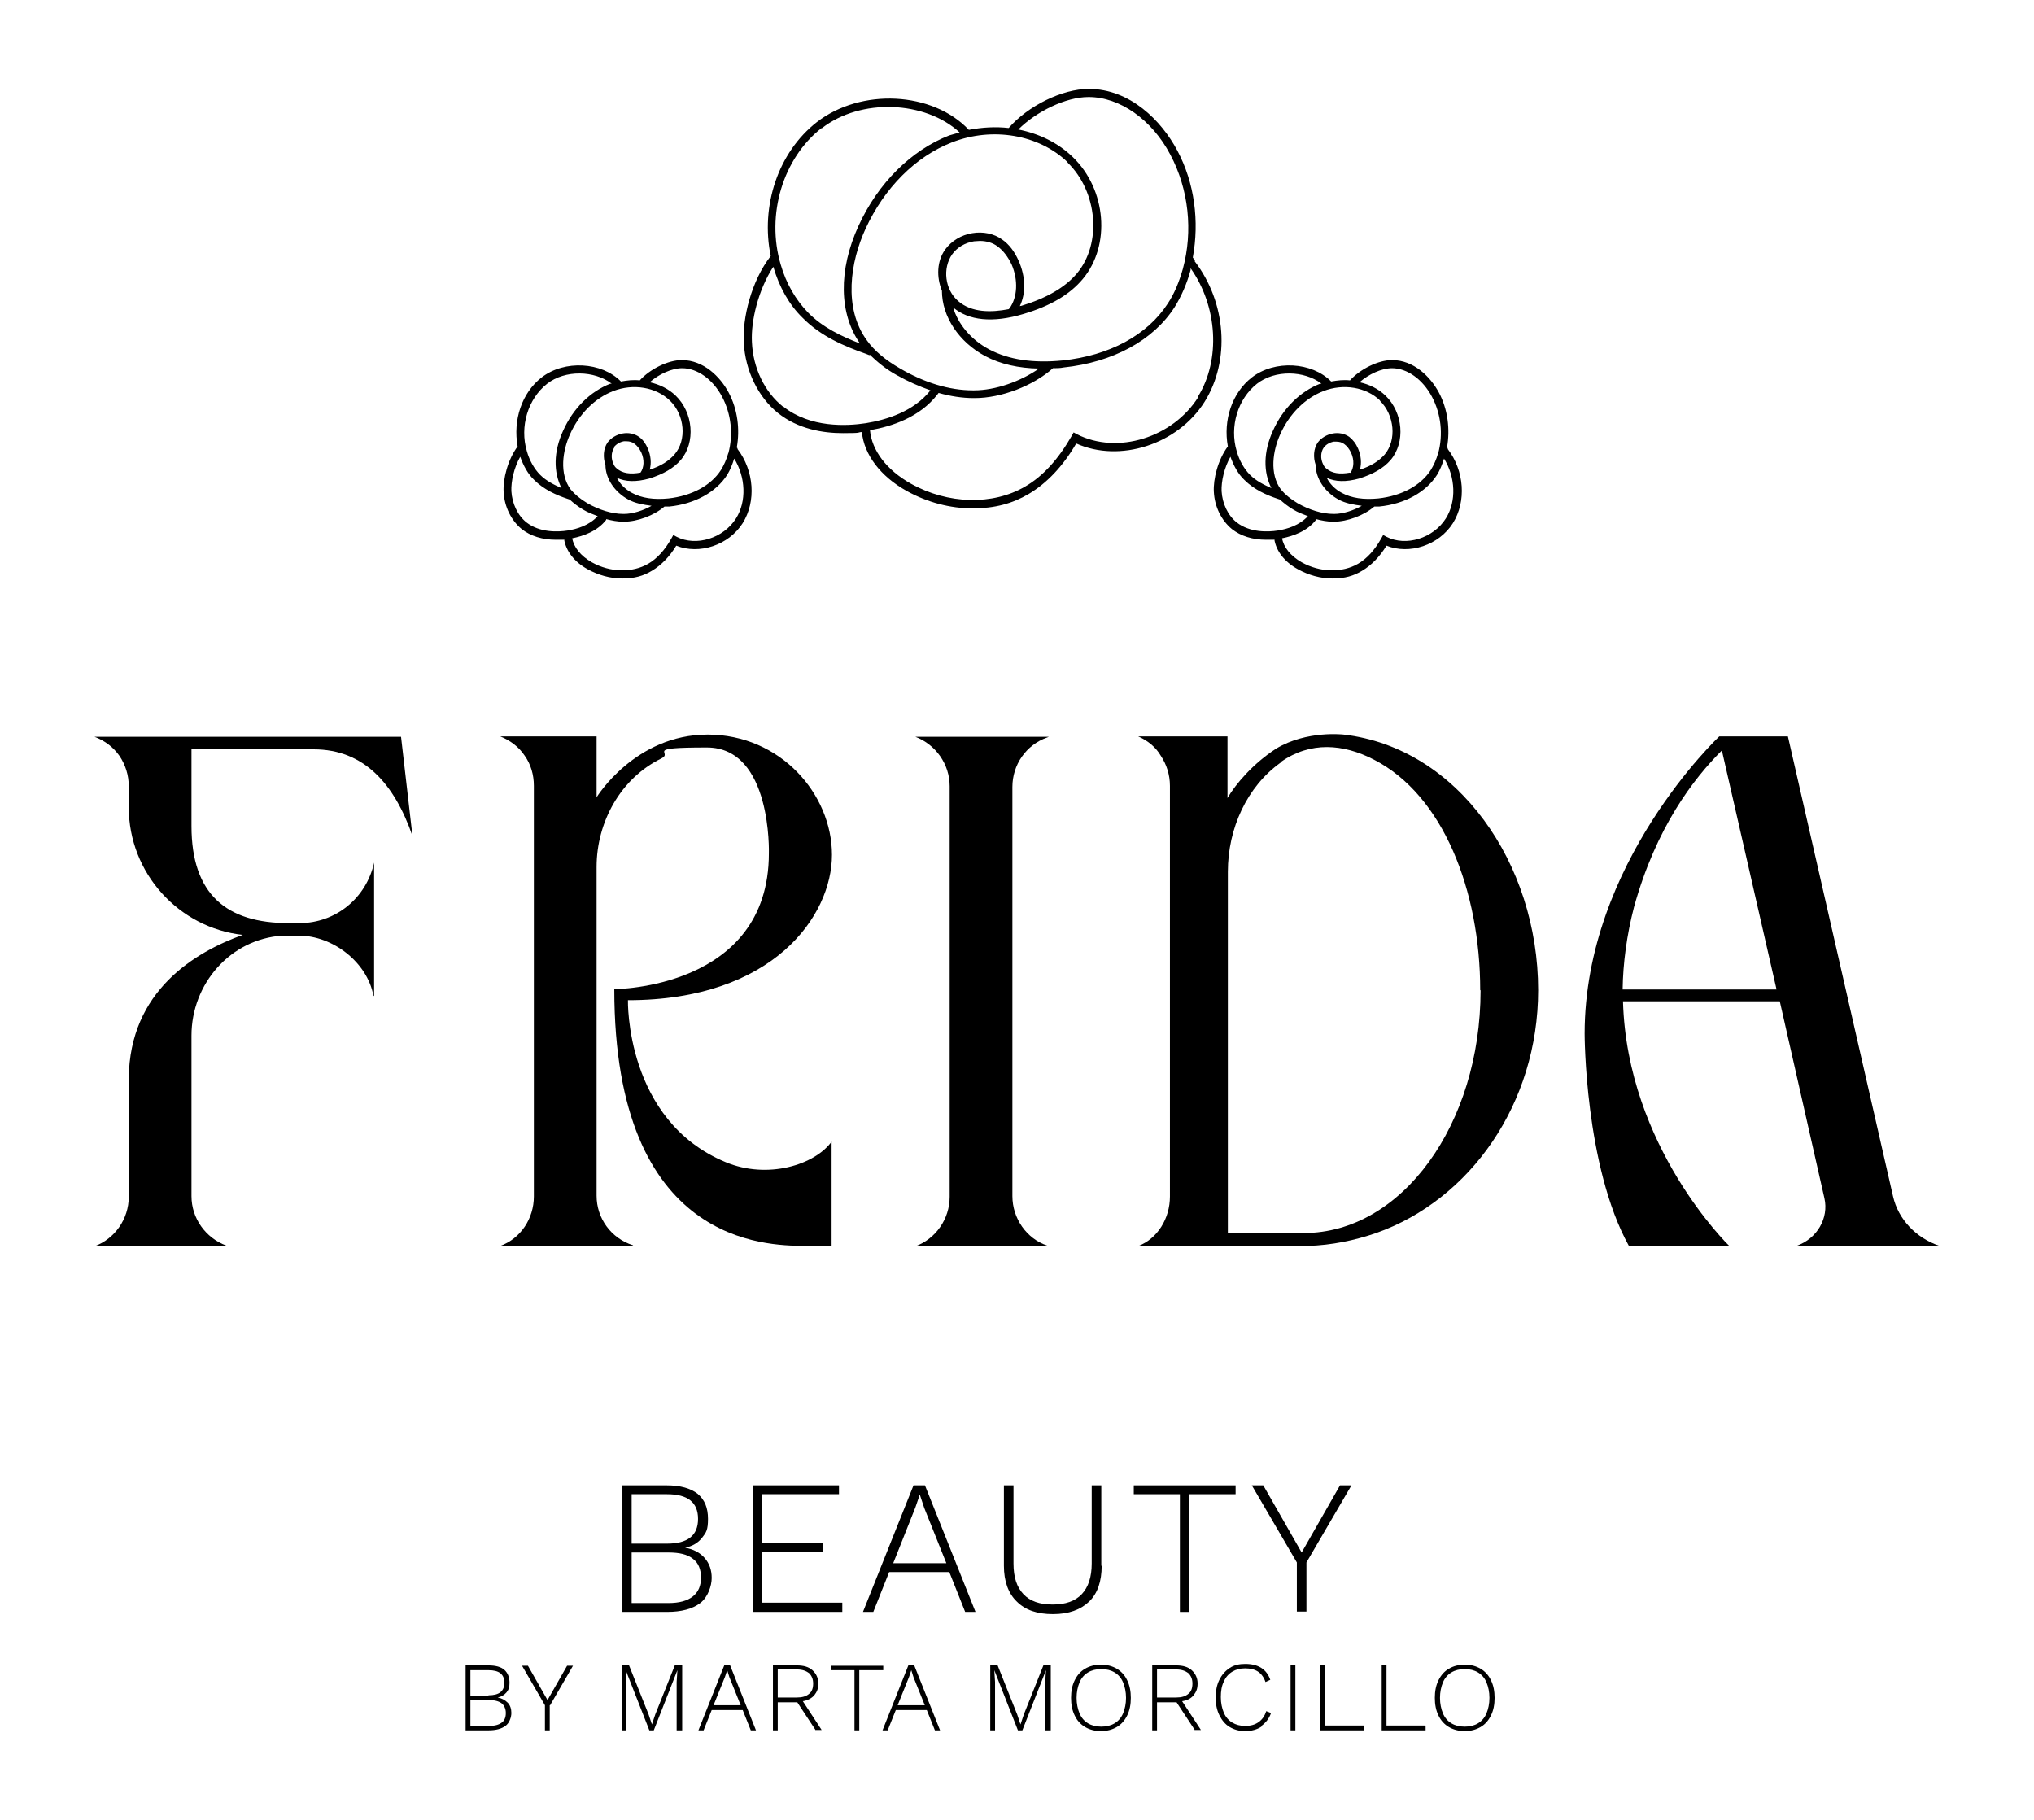
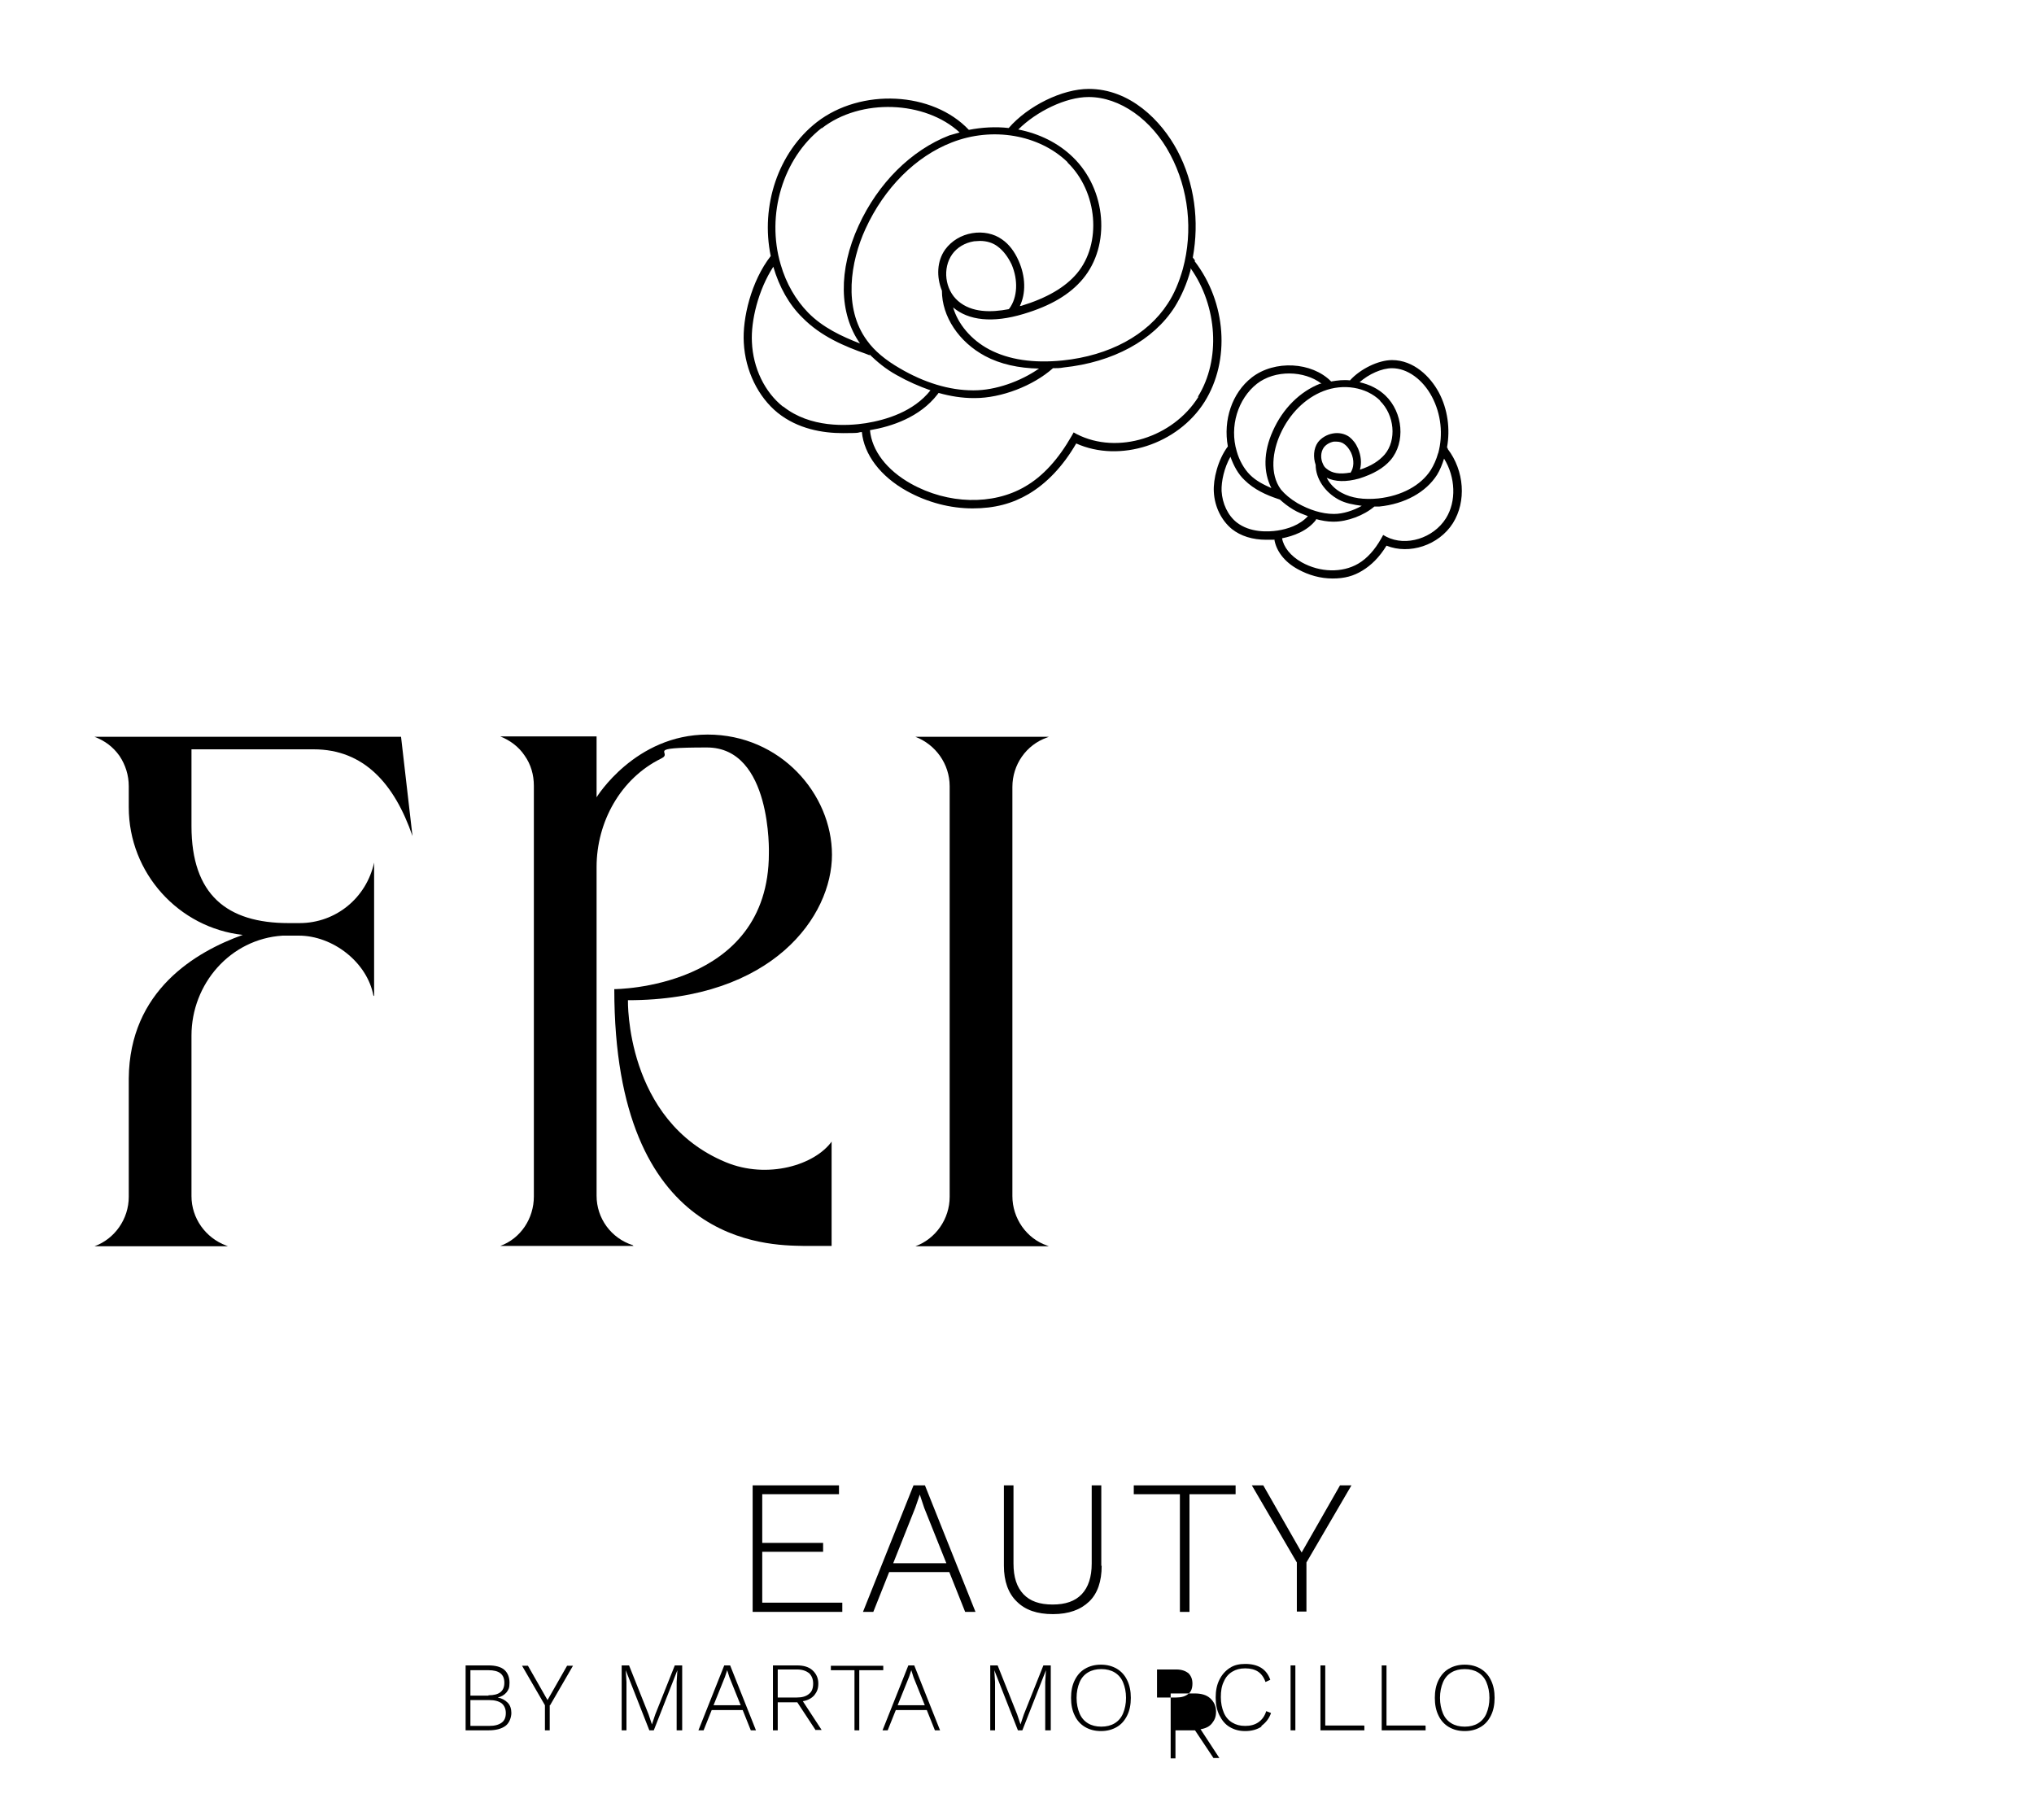
<svg xmlns="http://www.w3.org/2000/svg" id="Capa_1" version="1.1" viewBox="0 0 551.3 493.4">
  <g>
    <path d="M323.9,70.6l-.6-.8c1.8-9.8.5-20.2-4.2-29-4.3-8.1-12.8-16.7-24-16.7h0c-7.2,0-16.5,4.6-21.7,10.6-3.5-.4-7.2-.2-10.8.5-9.8-10.4-29.2-11.4-41.2-2.1-10.5,8.2-15.3,22.7-12.5,36.3-5.3,6.8-7.7,16.9-7.3,23.5.4,7.6,3.9,14.7,9.2,19,5.5,4.4,12.2,5.5,17.7,5.5s3.6-.2,5.1-.3c.6,6.1,5,12,12.2,16,5.6,3.1,11.8,4.7,17.8,4.7s10.8-1.3,15.2-3.9c4.9-2.9,9.3-7.5,12.9-13.7,11.8,5.3,27.5.3,34.8-11.3,7-11.2,5.9-26.9-2.7-38.1ZM295.1,26.3h0c8.4,0,17.1,6.1,22.1,15.6,5,9.4,6.2,20.7,3.4,31-1,3.5-2.3,6.7-4.1,9.4-5.5,8.5-15.8,14.1-28.5,15.4-7.9.8-14.6-.2-19.9-3-4.9-2.6-8.5-6.9-9.8-11.5,0,0,0,0,0,.1,4.2,3.6,10.8,4.3,19.1,1.8,7.4-2.2,12.6-5.3,16.1-9.5,7.6-9.1,6.4-24.2-2.7-33-4-3.9-9.2-6.4-14.8-7.5,4.9-4.9,12.9-8.8,19-8.8ZM258.1,68.9c1.3-1.8,3.4-3.1,5.9-3.5.5,0,1.1-.1,1.6-.1,1.8,0,3.5.5,4.8,1.5,1.5,1.1,2.8,2.8,3.8,4.9,1.8,4.2,1.6,8.9-.6,11.9l-.2.2c-4.7.9-10,1-13.7-2.2-3.6-3.1-4.3-8.9-1.6-12.7ZM289.4,44.1c8.1,7.9,9.3,21.9,2.5,30-3.2,3.8-8.2,6.7-15.1,8.8-.1,0-.3,0-.4.1,1.7-3.5,1.6-8-.3-12.3-1.1-2.5-2.6-4.5-4.5-5.8-2.2-1.6-5.2-2.2-8.1-1.7-3,.5-5.6,2.1-7.3,4.4-2.3,3.2-2.4,7.5-.9,11.2h0c0,7,4.6,13.9,11.7,17.7,4.1,2.2,9.1,3.3,14.6,3.4-5,3.5-11.8,5.9-17.6,5.9h-.3c-6.4,0-13.2-2.1-19.7-5.9-4-2.3-7-4.8-9-7.6-6.5-8.8-4.5-21.4-.4-30.3,5.1-11.1,13.6-19.6,23.4-23.4,11-4.3,23.6-2.1,31.3,5.3ZM222.7,34.8c10.6-8.3,28.1-7.5,37.4,1.1-.9.3-1.9.5-2.8.8-10.3,4-19.3,12.9-24.6,24.5-5.5,12-5.3,23.8.4,31.9-4.9-1.9-10.1-4.3-14.1-8.4-3.3-3.4-5.9-7.8-7.4-13-4-13.5.6-28.8,11.1-37ZM212.2,110.2c-4.9-3.9-8.1-10.4-8.4-17.5-.3-5.7,1.7-14.1,5.8-20.4,1.6,5.5,4.3,10.3,7.9,13.8,5,5.1,11.5,7.8,17.2,9.8l1,.4v-.2c2.1,2,4.3,3.9,7.4,5.6,3,1.7,6,3,9.1,4.1-4.6,5.8-12,8-17.5,8.9-5.2.8-15.1,1.3-22.4-4.5ZM324.8,107.6c-6.9,11-21.9,15.7-32.9,10.1l-.9-.5-.5.9c-3.6,6.3-7.8,11-12.7,13.8-8.7,5.1-20.9,4.8-30.9-.8-6.6-3.7-10.6-9-11.1-14.5,5.9-1,13.5-3.5,18.3-9.7l.3-.4c3.2.9,6.4,1.4,9.5,1.4h.3c7.2,0,15.8-3.3,21.2-8.1,1,0,1.9,0,2.9-.2,13.3-1.4,24.3-7.3,30.1-16.4,1.8-2.9,3.3-6.3,4.3-10,0-.2,0-.4,0-.5,7.3,10.3,8.2,24.8,2,34.8Z" />
    <path d="M392.4,121.5l-.2-.2c.9-5,.2-10.4-2.2-14.9-2.3-4.3-6.8-8.8-12.7-8.8-3.7,0-8.6,2.4-11.4,5.5-1.7-.2-3.4,0-5.1.3-5.2-5.3-15.3-5.9-21.5-1.1-5.4,4.2-7.8,11.6-6.5,18.7-2.7,3.6-4,8.9-3.8,12.3.2,4.1,2.1,7.8,4.9,10.1,2.4,1.9,5.6,2.9,9.3,2.9s1.6,0,2.2-.1c.5,3.1,2.7,6.1,6.4,8.1,2.9,1.6,6.1,2.5,9.4,2.5s5.7-.7,8-2.1c2.5-1.5,4.7-3.7,6.6-6.8,6.2,2.5,14.2-.1,18-6.1,3.7-5.9,3.1-14.2-1.4-20.1ZM374,108.6c4,3.9,4.6,10.7,1.3,14.6-1.5,1.7-3.6,3.1-6.7,4.1.5-1.8.3-3.8-.5-5.7-.6-1.4-1.4-2.4-2.4-3.2-1.3-.9-2.9-1.2-4.5-.9-1.6.3-3.1,1.2-4,2.4-1.2,1.7-1.3,4.1-.6,6.1h0c0,3.7,2.5,7.4,6.2,9.4,1.8,1,4,1.4,6.3,1.7-2.3,1.3-5.1,2.2-7.5,2.2h-.1c-3.2,0-6.6-1.1-9.8-2.9-2-1.2-3.4-2.4-4.5-3.7-3.2-4.3-2.2-10.6-.2-15,2.5-5.6,6.8-9.8,11.7-11.7,5.4-2.1,11.6-1.1,15.4,2.6ZM365.9,128.1c-2.8.5-4.9.2-6.4-1.1-.4-.3-.7-.7-.9-1.2h0s0,0,0,0c-.7-1.4-.7-3.2.2-4.5.6-.8,1.6-1.4,2.7-1.6.2,0,.5,0,.7,0,.8,0,1.6.2,2.2.7.7.5,1.3,1.3,1.8,2.3.9,2,.8,4.1-.2,5.5ZM389.8,122.8c-.5,1.8-1.2,3.3-2,4.6-2.7,4.2-7.9,7-14.2,7.7-4,.4-7.3-.1-9.9-1.5-1.9-1-3.3-2.5-4.1-4.1,2.3,1.1,5.2,1.2,8.8.2,3.8-1.2,6.6-2.8,8.5-5,4.1-4.8,3.4-12.9-1.4-17.5-1.9-1.8-4.3-3-7-3.6,2.5-2.2,6-3.8,8.8-3.8,4.1,0,8.3,3,10.8,7.7,2.5,4.7,3.1,10.3,1.7,15.4ZM357.8,104c-5.4,2.1-10.1,6.7-12.8,12.8-2.6,5.7-2.6,11.2-.4,15.5-2-.9-4.1-1.9-5.8-3.6-1.6-1.6-2.9-3.9-3.6-6.4-2-6.7.3-14.2,5.5-18.3,4.9-3.8,12.8-3.6,17.5,0-.1,0-.2,0-.4,0ZM337.3,130.1c2.6,2.6,6,4.1,9,5.1l.6.2c1,.9,2.1,1.8,3.6,2.7,1.3.8,2.7,1.3,4,1.8-2.3,2.5-5.6,3.5-8.2,3.9-2.6.4-7.5.6-11.1-2.2-2.4-1.9-3.9-5.1-4.1-8.5-.1-2.6.7-6.3,2.4-9.3.9,2.5,2.1,4.7,3.8,6.3ZM356.7,140.7c1.5.4,3.1.7,4.6.7h.2c3.7,0,8.2-1.7,11-4.1.4,0,.9,0,1.3,0,7-.7,12.7-3.9,15.7-8.6.8-1.3,1.4-2.8,1.9-4.4,3.1,5,3.4,11.6.5,16.2-3.4,5.4-10.8,7.7-16.1,5l-.9-.5-.5.9c-1.8,3.2-3.9,5.5-6.3,6.9-4.3,2.5-10.3,2.4-15.3-.4-3-1.7-4.9-4.1-5.3-6.5,3-.6,6.8-1.9,9.2-5Z" />
-     <path d="M199.9,121.5l-.2-.2c.9-5,.2-10.4-2.2-14.9-2.3-4.3-6.8-8.8-12.7-8.8-3.7,0-8.6,2.4-11.4,5.5-1.7-.2-3.4,0-5.1.3-5.2-5.3-15.3-5.9-21.5-1.1-5.4,4.2-7.8,11.6-6.5,18.7-2.7,3.6-4,8.9-3.8,12.3.2,4.1,2.1,7.8,4.9,10.1,2.4,1.9,5.6,2.9,9.3,2.9s1.6,0,2.2-.1c.5,3.1,2.7,6.1,6.4,8.1,2.9,1.6,6.1,2.5,9.4,2.5s5.7-.7,8-2.1c2.5-1.5,4.7-3.7,6.6-6.8,6.2,2.5,14.2-.1,18-6.1,3.7-5.9,3.1-14.2-1.4-20.1ZM166.4,121.2c.6-.8,1.6-1.4,2.7-1.6.2,0,.5,0,.7,0,.8,0,1.6.2,2.2.7.7.5,1.3,1.3,1.8,2.3.9,2,.8,4.1-.2,5.5-2.8.5-4.9.2-6.4-1.1-.4-.3-.7-.7-.9-1.2h0s0,0,0,0c-.7-1.4-.7-3.2.2-4.5ZM197.4,122.8c-.5,1.8-1.2,3.3-2,4.6-2.7,4.2-7.9,7-14.2,7.7-4,.4-7.3-.1-9.9-1.5-1.9-1-3.3-2.5-4.1-4.1,2.3,1.1,5.2,1.2,8.8.2,3.8-1.2,6.6-2.8,8.5-5,4.1-4.8,3.4-12.9-1.4-17.5-1.9-1.8-4.3-3-7-3.6,2.5-2.2,6-3.8,8.8-3.8,4.1,0,8.3,3,10.8,7.7,2.5,4.7,3.1,10.3,1.7,15.4ZM165.4,104c-5.4,2.1-10.1,6.7-12.8,12.8-2.6,5.7-2.6,11.2-.4,15.5-2-.9-4.1-1.9-5.8-3.6-1.6-1.6-2.9-3.9-3.6-6.4-2-6.7.3-14.2,5.5-18.3,4.9-3.8,12.8-3.6,17.5,0-.1,0-.2,0-.4,0ZM144.8,130.1c2.6,2.6,6,4.1,9,5.1l.6.2c1,.9,2.1,1.8,3.6,2.7,1.3.8,2.7,1.3,4,1.8-2.3,2.5-5.6,3.5-8.2,3.9-2.6.4-7.5.6-11.1-2.2-2.4-1.9-3.9-5.1-4.1-8.5-.1-2.6.7-6.3,2.4-9.3.9,2.5,2.1,4.7,3.8,6.3ZM164.3,140.7c1.5.4,3.1.7,4.6.7h.2c3.7,0,8.2-1.7,11-4.1.5,0,.9,0,1.3,0,6.9-.7,12.7-3.9,15.7-8.6.8-1.3,1.4-2.8,1.9-4.4,3.1,5,3.4,11.6.5,16.2-3.4,5.4-10.8,7.7-16.1,5l-.9-.5-.5.9c-1.8,3.2-3.9,5.5-6.3,6.9-4.3,2.5-10.3,2.4-15.3-.4-3-1.7-4.9-4.1-5.3-6.5,3-.6,6.8-1.9,9.2-5ZM181.6,108.6c4,3.9,4.6,10.7,1.2,14.6-1.5,1.7-3.6,3.1-6.7,4.1.5-1.8.3-3.8-.5-5.7-.6-1.4-1.4-2.5-2.4-3.2-1.3-.9-2.9-1.2-4.5-.9-1.6.3-3.1,1.2-4,2.4-1.2,1.7-1.3,4.1-.6,6.1h0c0,3.7,2.5,7.4,6.2,9.4,1.8,1,4,1.4,6.3,1.7-2.3,1.3-5.1,2.2-7.5,2.2h-.1c-3.2,0-6.6-1.1-9.8-2.9-2-1.2-3.4-2.4-4.5-3.7-3.2-4.3-2.2-10.6-.2-15,2.5-5.6,6.8-9.8,11.7-11.7,5.4-2.1,11.6-1.1,15.4,2.6Z" />
  </g>
  <g>
-     <path d="M168.6,402.6h12.1c3.7,0,6.5.8,8.4,2.3,1.9,1.6,2.8,3.8,2.8,6.8s-.5,3.7-1.6,5.1c-1.1,1.4-2.6,2.3-4.6,2.7h0c2.2.4,4,1.3,5.3,2.8,1.3,1.5,1.9,3.3,1.9,5.4s-1,5.2-3.1,6.8c-2.1,1.6-5.1,2.4-9,2.4h-12.1v-34.3ZM180.8,418.4c5.6,0,8.4-2.2,8.4-6.7s-2.8-6.7-8.4-6.7h-9.6v13.4h9.6ZM181.2,434.5c2.9,0,5.1-.6,6.6-1.8,1.5-1.2,2.2-2.9,2.2-5.1s-.7-4-2.2-5.1c-1.5-1.2-3.7-1.7-6.6-1.7h-10v13.7h10Z" />
    <path d="M228.3,434.5v2.4h-24.3v-34.3h23.4v2.4h-20.8v13.2h16.5v2.4h-16.5v13.8h21.7Z" />
    <path d="M257.4,426.1h-16.4l-4.3,10.8h-2.8l13.7-34.3h3.1l13.7,34.3h-2.8l-4.3-10.8ZM256.5,423.7l-6-15-1.2-3.6h0l-1.2,3.5-6,15.1h14.5Z" />
    <path d="M298.6,424.4c0,4.2-1.1,7.5-3.4,9.7-2.3,2.2-5.5,3.4-9.8,3.4s-7.5-1.1-9.8-3.4c-2.3-2.2-3.5-5.5-3.5-9.7v-21.8h2.6v21.2c0,3.7.9,6.4,2.7,8.3,1.8,1.9,4.4,2.8,7.9,2.8s6.1-.9,7.9-2.8c1.8-1.9,2.7-4.7,2.7-8.3v-21.2h2.6v21.8Z" />
    <path d="M334.9,405h-12.5v31.9h-2.6v-31.9h-12.5v-2.4h27.6v2.4Z" />
    <path d="M354.1,423.5v13.3h-2.6v-13.3l-12.2-20.9h3.1l10.4,18.2,10.4-18.2h3.1l-12.2,20.9Z" />
  </g>
  <g>
    <path d="M126.2,451.4h6.2c1.9,0,3.4.4,4.3,1.2.9.8,1.4,2,1.4,3.5s-.3,1.9-.8,2.6c-.6.7-1.4,1.2-2.4,1.4h0c1.1.2,2,.7,2.7,1.4.7.7,1,1.7,1,2.8s-.5,2.7-1.6,3.5c-1.1.8-2.6,1.2-4.6,1.2h-6.2v-17.6ZM132.4,459.5c2.9,0,4.3-1.1,4.3-3.4s-1.4-3.4-4.3-3.4h-4.9v6.9h4.9ZM132.6,467.8c1.5,0,2.6-.3,3.4-.9.8-.6,1.1-1.5,1.1-2.6s-.4-2-1.1-2.6c-.8-.6-1.9-.9-3.4-.9h-5.1v7h5.1Z" />
    <path d="M149,462.2v6.8h-1.3v-6.8l-6.2-10.7h1.6l5.3,9.3,5.3-9.3h1.6l-6.2,10.7Z" />
    <path d="M184.7,469h-1.3v-13.1l.2-3.2h0l-6.4,16.3h-1.2l-6.4-16.3h0l.2,3.2v13.1h-1.3v-17.6h2l5.3,13.3.9,2.7h0l.9-2.7,5.3-13.3h2v17.6Z" />
    <path d="M201.3,463.5h-8.4l-2.2,5.5h-1.4l7-17.6h1.6l7,17.6h-1.4l-2.2-5.5ZM200.8,462.3l-3.1-7.7-.6-1.9h0l-.6,1.8-3.1,7.7h7.4Z" />
    <path d="M221.1,469l-5-7.6h-5.3v7.6h-1.3v-17.6h6.5c1.8,0,3.2.4,4.2,1.3,1,.9,1.6,2.1,1.6,3.6s-.4,2.3-1.1,3.2c-.7.8-1.8,1.4-3.1,1.6l5.1,7.8h-1.6ZM210.8,460.1h5.2c1.4,0,2.5-.3,3.3-1,.8-.6,1.1-1.6,1.1-2.8s-.4-2.1-1.1-2.8c-.8-.6-1.8-1-3.3-1h-5.2v7.5Z" />
    <path d="M239.3,452.7h-6.4v16.3h-1.3v-16.3h-6.4v-1.2h14.2v1.2Z" />
    <path d="M251.2,463.5h-8.4l-2.2,5.5h-1.4l7-17.6h1.6l7,17.6h-1.4l-2.2-5.5ZM250.7,462.3l-3.1-7.7-.6-1.9h0l-.6,1.8-3.1,7.7h7.4Z" />
    <path d="M284.6,469h-1.3v-13.1l.2-3.2h0l-6.4,16.3h-1.2l-6.4-16.3h0l.2,3.2v13.1h-1.3v-17.6h2l5.3,13.3.9,2.7h0l.9-2.7,5.3-13.3h2v17.6Z" />
    <path d="M302.7,452.3c1.2.7,2.2,1.8,2.8,3.1.7,1.4,1,3,1,4.8s-.3,3.4-1,4.8c-.7,1.4-1.6,2.4-2.8,3.1-1.2.7-2.6,1.1-4.3,1.1s-3.1-.4-4.3-1.1c-1.2-.7-2.2-1.8-2.8-3.1-.7-1.4-1-3-1-4.8s.3-3.4,1-4.8c.7-1.4,1.6-2.4,2.8-3.1s2.6-1.1,4.3-1.1,3.1.4,4.3,1.1ZM294.9,453.3c-1,.6-1.8,1.5-2.3,2.7-.5,1.2-.8,2.6-.8,4.2s.3,3,.8,4.2c.5,1.2,1.3,2.1,2.3,2.7,1,.6,2.2.9,3.6.9s2.6-.3,3.6-.9c1-.6,1.8-1.5,2.3-2.7s.8-2.6.8-4.2-.3-3-.8-4.2-1.3-2.1-2.3-2.7c-1-.6-2.2-.9-3.6-.9s-2.6.3-3.6.9Z" />
-     <path d="M323.9,469l-5-7.6h-5.3v7.6h-1.3v-17.6h6.5c1.8,0,3.2.4,4.2,1.3,1,.9,1.6,2.1,1.6,3.6s-.4,2.3-1.1,3.2-1.8,1.4-3.1,1.6l5.1,7.8h-1.6ZM313.6,460.1h5.2c1.4,0,2.5-.3,3.3-1,.8-.6,1.1-1.6,1.1-2.8s-.4-2.1-1.1-2.8c-.8-.6-1.8-1-3.3-1h-5.2v7.5Z" />
+     <path d="M323.9,469h-5.3v7.6h-1.3v-17.6h6.5c1.8,0,3.2.4,4.2,1.3,1,.9,1.6,2.1,1.6,3.6s-.4,2.3-1.1,3.2-1.8,1.4-3.1,1.6l5.1,7.8h-1.6ZM313.6,460.1h5.2c1.4,0,2.5-.3,3.3-1,.8-.6,1.1-1.6,1.1-2.8s-.4-2.1-1.1-2.8c-.8-.6-1.8-1-3.3-1h-5.2v7.5Z" />
    <path d="M341.9,468c-1.2.8-2.7,1.2-4.4,1.2s-3-.4-4.2-1.1c-1.2-.7-2.1-1.8-2.8-3.2-.7-1.4-1-3-1-4.8s.3-3.4,1-4.8c.7-1.4,1.6-2.4,2.8-3.2s2.6-1.1,4.2-1.1c3.5,0,5.8,1.4,6.8,4.3l-1.3.6c-.4-1.2-1.1-2.2-2-2.8-.9-.6-2.1-.9-3.5-.9s-2.5.3-3.5.9c-1,.6-1.8,1.5-2.3,2.7-.6,1.2-.8,2.6-.8,4.2s.3,3,.8,4.2c.5,1.2,1.3,2.1,2.3,2.7,1,.6,2.1.9,3.5.9s2.6-.3,3.6-1c1-.7,1.7-1.7,2.1-3l1.3.5c-.5,1.5-1.4,2.6-2.6,3.5Z" />
    <path d="M351.1,469h-1.3v-17.6h1.3v17.6Z" />
    <path d="M369.8,467.8v1.2h-11.9v-17.6h1.3v16.3h10.5Z" />
    <path d="M386.4,467.8v1.2h-11.9v-17.6h1.3v16.3h10.5Z" />
    <path d="M401.3,452.3c1.2.7,2.2,1.8,2.8,3.1.7,1.4,1,3,1,4.8s-.3,3.4-1,4.8c-.7,1.4-1.6,2.4-2.8,3.1-1.2.7-2.6,1.1-4.3,1.1s-3.1-.4-4.3-1.1c-1.2-.7-2.2-1.8-2.8-3.1-.7-1.4-1-3-1-4.8s.3-3.4,1-4.8c.7-1.4,1.6-2.4,2.8-3.1s2.6-1.1,4.3-1.1,3.1.4,4.3,1.1ZM393.4,453.3c-1,.6-1.8,1.5-2.3,2.7-.5,1.2-.8,2.6-.8,4.2s.3,3,.8,4.2c.5,1.2,1.3,2.1,2.3,2.7,1,.6,2.2.9,3.6.9s2.6-.3,3.6-.9c1-.6,1.8-1.5,2.3-2.7s.8-2.6.8-4.2-.3-3-.8-4.2-1.3-2.1-2.3-2.7c-1-.6-2.2-.9-3.6-.9s-2.6.3-3.6.9Z" />
  </g>
  <g>
    <path d="M51.9,203.1v20.8c0,18.6,9.6,26.3,26.3,26.3h3c9.8,0,18.1-6.8,20.2-16.4v36.2l-.2-.2c-1.7-9-11-16.2-20.2-16.2h-4.4c-14.2.9-24.7,13.1-24.7,27.1v43.5c0,6,3.8,11.3,9.4,13.4l.5.2H25.6c5.5-2,9.3-7.4,9.3-13.4v-32.1c.2-23.8,18.1-34.3,30.9-38.9-17.3-1.9-30.9-16.7-30.9-34.6v-5.7c0-3-.9-5.8-2.5-8.2-1.7-2.4-3.9-4.1-6.8-5.2h83.1l3.1,26.9c-4.9-14.2-13.2-23.5-26.8-23.5h-33.2Z" />
    <path d="M225.4,309.4v28.3h-7.7c-9.6-.2-51.2,0-51.2-69.6,0,0,41.9,0,41.9-36.8,0,0,.9-28.7-16.8-28.7s-8.8,1.3-12.4,3c-11,5.4-17.5,17.2-17.5,29.4v89.1c0,6.1,3.9,11.5,9.8,13.4l.2.2h-36.1c5.5-2,9.1-7.4,9.1-13.4v-111.3c0-3-.8-5.8-2.5-8.2-1.6-2.4-3.9-4.1-6.6-5.2h26.1v16.5s10.4-17,30.1-17,33.7,16.1,33.7,32.6-15.9,39.4-55.3,39.4c0,0-.8,32.6,26.5,43.9,11.3,4.7,24.2.8,28.8-5.7Z" />
    <path d="M274.4,213.2v111c0,6,3.8,11.5,9.4,13.4l.5.2h-36.2c5.5-2,9.3-7.4,9.3-13.4v-111.3c0-6-3.8-11.3-9.3-13.4h36.2l-.5.2c-5.7,2-9.4,7.4-9.4,13.4Z" />
-     <path d="M416.9,268.4c0,30.7-18.4,56.8-43.9,65.8-5.8,2-12,3.3-18.5,3.5h-45.9c5.1-2,8.5-7.4,8.5-13.4v-111.3c0-3-.9-5.8-2.5-8.2-1.4-2.4-3.6-4.1-6.1-5.2h24.2v16.7c2.2-3.8,7-9.4,13.2-13.4,8.3-5,18.3-3.8,18.3-3.8,31,3.6,52.7,35,52.7,69.3ZM401.2,268.4c0-27.1-10.1-52.9-28.8-62.5-8.3-4.3-17.2-5-25.2.6,0,0-.1,0-.1.2-9.1,6.5-14.3,17.8-14.3,29.6v97.9h20.6c26.5,0,47.9-29.4,47.9-65.8Z" />
-     <path d="M525.6,337.7h-38.7c5.7-2,8.8-7.6,7.6-12.9l-12.1-53.4h-42.5c1.1,39.5,28.8,66.3,28.8,66.3h-27.2c-12-21.7-12-57.5-12-57.5,0-46.4,36.5-80.6,36.5-80.6h18.6l28.5,124.7c1.4,6.1,6.1,11.2,12.6,13.4ZM481.5,268.1l-14.8-64.7c-7.7,7.7-17.8,20.8-23.8,42.4-2,7.7-3,15.3-3.1,22.4h41.7Z" />
  </g>
</svg>